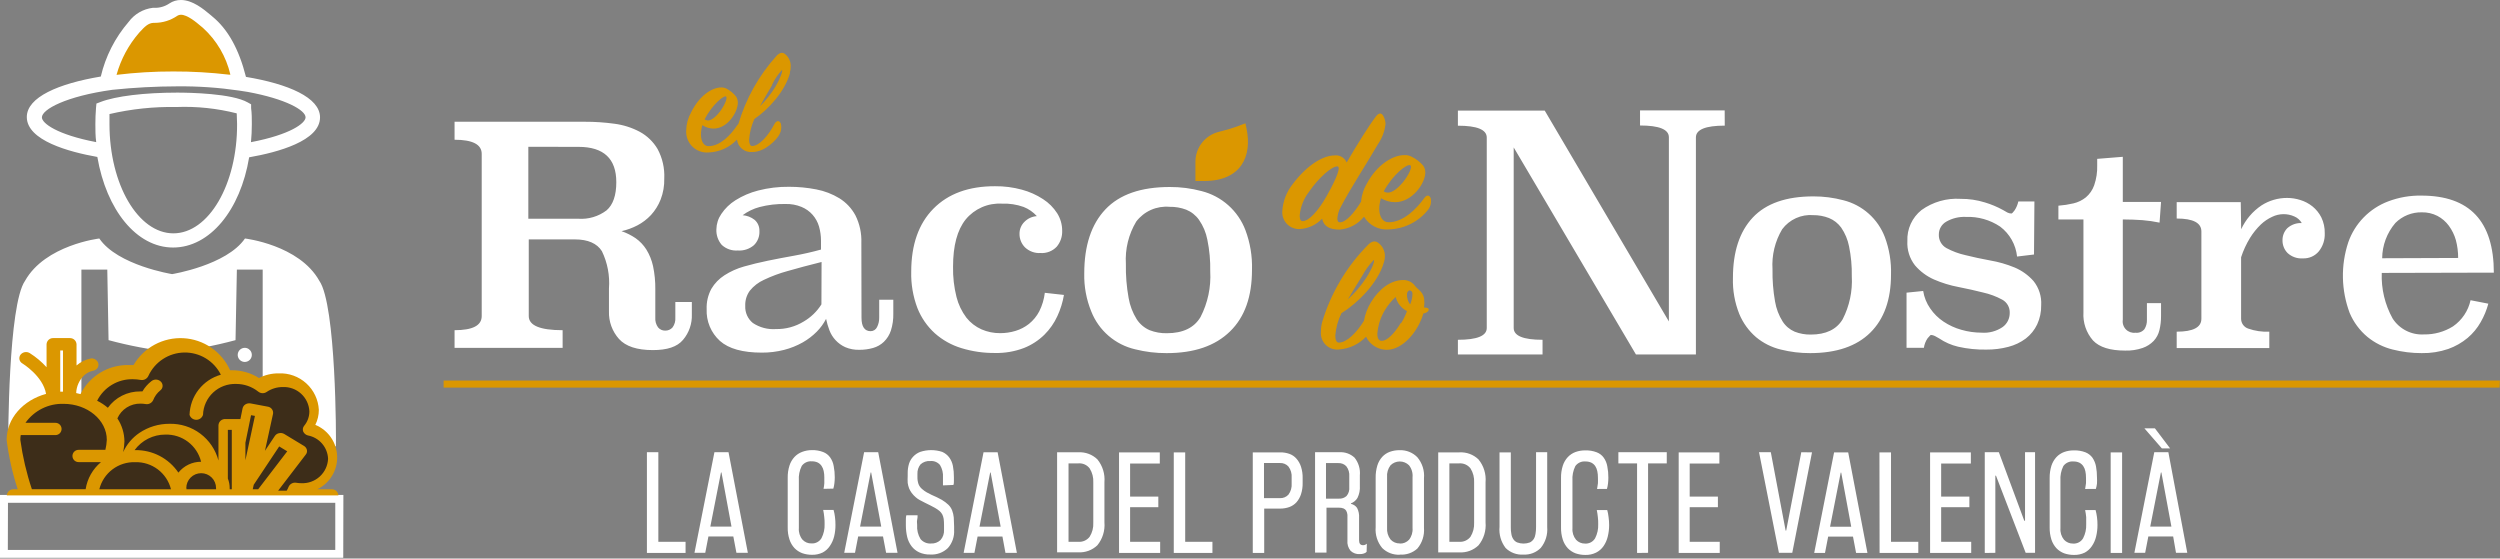
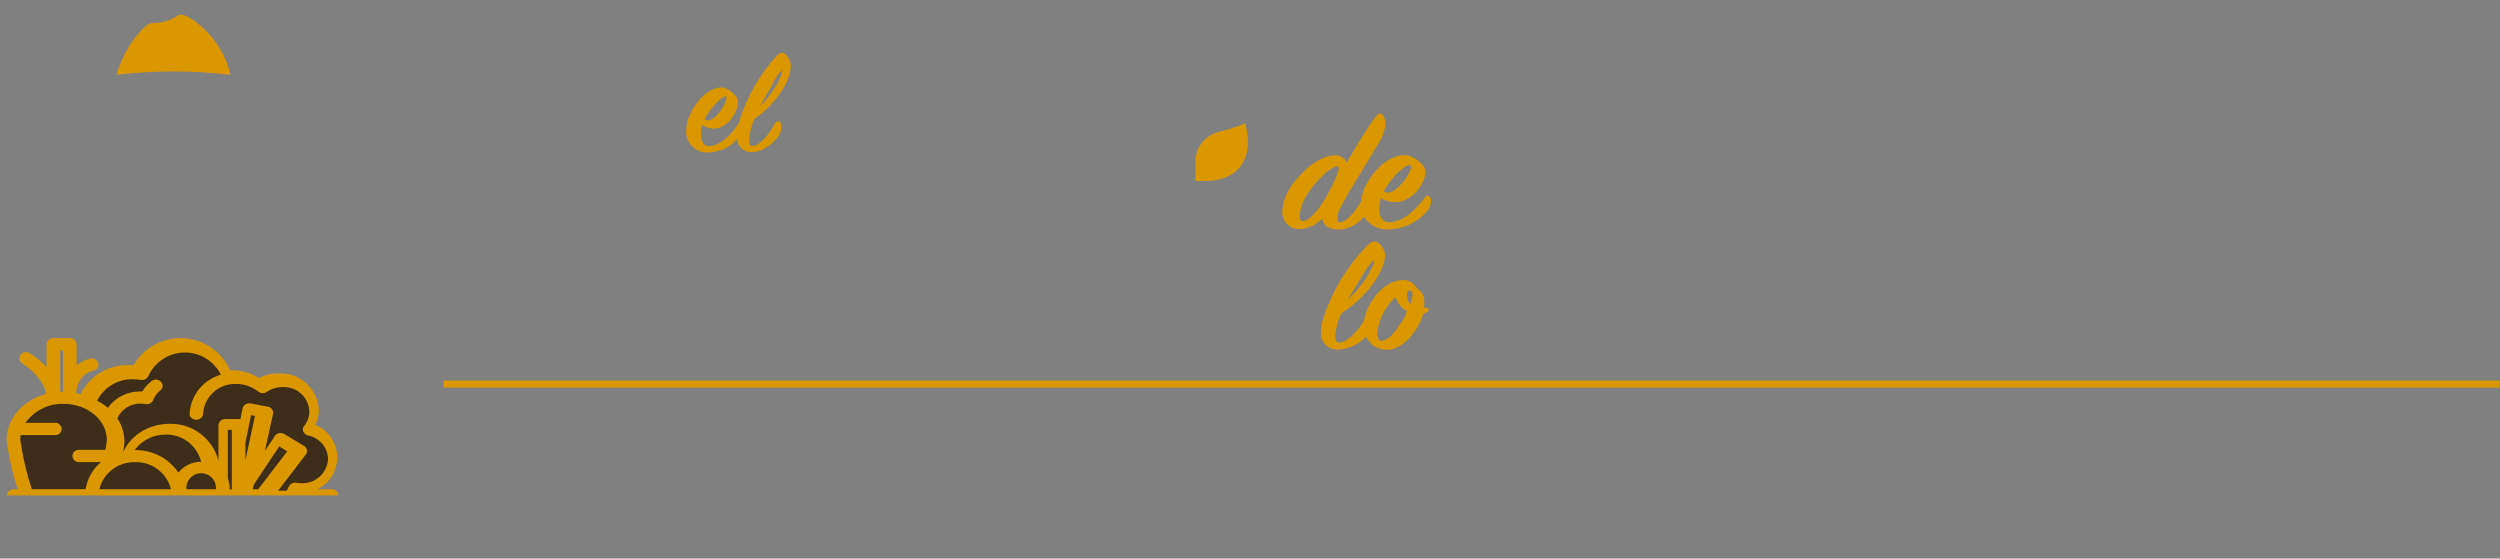
<svg xmlns="http://www.w3.org/2000/svg" width="282" height="63" viewBox="0 0 282 63" fill="none">
  <rect x="0" y="0" width="282" height="63" fill="#808080" stroke="none" />
-   <path d="M213.306 30.968C213.306 33.795 212.529 35.978 210.975 37.517C209.421 39.055 207.161 39.827 204.196 39.832C203.072 39.837 201.952 39.7 200.862 39.426C199.842 39.18 198.892 38.703 198.085 38.034C197.258 37.321 196.609 36.424 196.191 35.416C195.676 34.124 195.432 32.74 195.475 31.35C195.475 28.401 196.22 26.13 197.711 24.539C199.207 22.948 201.482 22.152 204.554 22.152C205.698 22.149 206.837 22.296 207.943 22.59C208.999 22.857 209.975 23.374 210.788 24.099C211.601 24.823 212.227 25.733 212.614 26.751C213.115 28.099 213.35 29.531 213.306 30.968ZM204.554 24.268C203.879 24.212 203.202 24.328 202.585 24.607C201.968 24.885 201.432 25.317 201.029 25.86C200.218 27.222 199.838 28.797 199.939 30.379C199.917 31.595 200.013 32.81 200.225 34.008C200.358 34.811 200.65 35.579 201.084 36.267C201.411 36.776 201.882 37.174 202.437 37.413C203.017 37.64 203.636 37.751 204.259 37.739C205.962 37.739 207.158 37.166 207.848 36.021C208.62 34.521 208.977 32.843 208.882 31.159C208.904 30.026 208.8 28.895 208.572 27.785C208.423 27.03 208.123 26.313 207.689 25.677C207.34 25.195 206.863 24.82 206.312 24.595C205.737 24.37 205.123 24.259 204.506 24.268H204.554ZM229.435 28.708L227.525 28.939C227.456 28.276 227.252 27.635 226.924 27.055C226.597 26.474 226.154 25.967 225.623 25.565C224.48 24.798 223.124 24.414 221.748 24.467C220.978 24.432 220.213 24.617 219.544 25C219.288 25.144 219.075 25.353 218.927 25.606C218.778 25.859 218.7 26.147 218.701 26.441C218.686 26.753 218.758 27.062 218.91 27.335C219.062 27.608 219.287 27.833 219.56 27.984C220.233 28.347 220.954 28.615 221.701 28.78C222.552 28.995 223.483 29.194 224.477 29.377C225.427 29.539 226.356 29.806 227.246 30.172C228.066 30.517 228.798 31.042 229.387 31.708C229.998 32.476 230.304 33.442 230.246 34.421C230.261 35.17 230.106 35.913 229.793 36.593C229.497 37.218 229.058 37.763 228.512 38.185C227.924 38.623 227.256 38.942 226.546 39.124C225.734 39.338 224.896 39.442 224.056 39.434C222.986 39.454 221.917 39.344 220.873 39.108C220.108 38.928 219.383 38.61 218.733 38.169L218.263 37.906C218.119 37.828 217.958 37.785 217.794 37.779C217.794 37.779 217.635 37.906 217.436 38.153C217.213 38.476 217.069 38.847 217.014 39.235H215.057V33.013L216.934 32.822C217.045 33.532 217.318 34.207 217.73 34.795C218.129 35.38 218.637 35.883 219.226 36.275C219.841 36.687 220.518 36.998 221.231 37.198C221.973 37.413 222.742 37.523 223.515 37.525C224.36 37.59 225.201 37.365 225.902 36.888C226.152 36.705 226.354 36.466 226.493 36.189C226.631 35.912 226.701 35.606 226.697 35.297C226.71 34.99 226.636 34.687 226.484 34.421C226.332 34.155 226.108 33.937 225.838 33.793C225.165 33.43 224.444 33.162 223.698 32.997C222.838 32.774 221.915 32.575 220.921 32.376C219.969 32.197 219.04 31.912 218.152 31.525C217.328 31.161 216.597 30.617 216.011 29.934C215.401 29.153 215.096 28.178 215.152 27.189C215.123 26.522 215.252 25.858 215.529 25.251C215.806 24.644 216.222 24.111 216.743 23.695C218.022 22.777 219.58 22.33 221.151 22.43C222.085 22.422 223.014 22.558 223.905 22.836C224.615 23.049 225.3 23.337 225.949 23.695C226.125 23.807 226.284 23.895 226.435 23.974C226.576 24.044 226.731 24.082 226.888 24.085C226.952 24.085 227.071 23.966 227.246 23.727C227.448 23.422 227.59 23.082 227.668 22.725H229.482L229.435 28.708ZM239.452 22.78H243.765L243.598 25.112C242.962 24.979 242.319 24.886 241.672 24.833C240.988 24.786 240.248 24.754 239.452 24.754V36.068C239.422 36.264 239.438 36.464 239.499 36.652C239.559 36.841 239.662 37.013 239.8 37.154C239.938 37.296 240.107 37.404 240.294 37.47C240.481 37.535 240.68 37.557 240.876 37.532C241.067 37.556 241.26 37.531 241.438 37.46C241.616 37.389 241.773 37.275 241.895 37.127C242.091 36.81 242.188 36.441 242.173 36.068V34.191H243.765V35.655C243.769 36.191 243.708 36.725 243.582 37.246C243.475 37.698 243.253 38.114 242.937 38.455C242.589 38.815 242.161 39.088 241.688 39.251C241.051 39.468 240.38 39.568 239.707 39.545C238.028 39.545 236.818 39.172 236.094 38.408C235.327 37.532 234.938 36.387 235.012 35.225V24.754H232.188V23.202C232.761 23.159 233.33 23.071 233.89 22.94C234.399 22.821 234.875 22.59 235.283 22.263C235.712 21.902 236.036 21.432 236.222 20.903C236.474 20.172 236.59 19.4 236.564 18.627V17.919L239.452 17.688V22.78ZM252.804 25.86C253.307 24.77 254.099 23.84 255.095 23.17C255.959 22.615 256.965 22.323 257.991 22.327C258.494 22.328 258.993 22.406 259.471 22.558C259.972 22.71 260.439 22.956 260.848 23.282C261.262 23.619 261.601 24.039 261.843 24.515C262.115 25.078 262.248 25.697 262.232 26.321C262.261 27.056 262.024 27.776 261.564 28.35C261.346 28.612 261.07 28.82 260.758 28.958C260.446 29.096 260.107 29.16 259.766 29.146C259.454 29.169 259.141 29.127 258.845 29.025C258.549 28.922 258.278 28.76 258.047 28.549C257.859 28.36 257.71 28.136 257.61 27.888C257.511 27.641 257.462 27.376 257.466 27.109C257.461 26.858 257.505 26.609 257.597 26.375C257.688 26.142 257.825 25.929 257.999 25.748C258.447 25.343 259.036 25.132 259.639 25.16C259.448 24.824 259.151 24.561 258.795 24.412C258.403 24.237 257.978 24.15 257.549 24.157C257.121 24.164 256.699 24.264 256.313 24.451C255.835 24.669 255.396 24.965 255.016 25.327C254.552 25.776 254.146 26.281 253.806 26.831C253.385 27.518 253.046 28.252 252.796 29.019V35.957C252.796 36.201 252.873 36.439 253.016 36.638C253.159 36.836 253.36 36.985 253.591 37.063C254.357 37.333 255.168 37.452 255.978 37.413V39.259H245.531V37.413C247.385 37.413 248.316 36.928 248.316 35.957V26.107C248.316 25.136 247.385 24.65 245.531 24.65V22.804H252.756L252.804 25.86ZM268.662 30.785C268.594 32.578 269.018 34.355 269.887 35.925C270.264 36.512 270.791 36.988 271.414 37.304C272.036 37.62 272.731 37.765 273.428 37.723C274.582 37.743 275.718 37.428 276.698 36.816C277.709 36.119 278.417 35.064 278.679 33.864L280.684 34.254C280.489 34.981 280.2 35.679 279.825 36.331C279.444 37.008 278.945 37.611 278.353 38.113C277.702 38.655 276.962 39.078 276.165 39.362C275.2 39.692 274.185 39.851 273.165 39.832C272.06 39.834 270.958 39.697 269.887 39.426C268.85 39.168 267.883 38.685 267.054 38.01C266.175 37.28 265.485 36.349 265.041 35.297C264.083 32.74 264.027 29.933 264.882 27.34C265.248 26.286 265.842 25.326 266.62 24.528C267.398 23.729 268.342 23.111 269.386 22.717C270.582 22.262 271.854 22.04 273.133 22.064C278.576 22.064 281.3 24.961 281.305 30.753L268.662 30.785ZM277.279 29.098C277.283 28.422 277.197 27.747 277.024 27.093C276.859 26.506 276.589 25.954 276.229 25.462C275.89 25.002 275.452 24.623 274.947 24.356C274.401 24.077 273.794 23.937 273.181 23.95C272.628 23.939 272.079 24.039 271.566 24.246C271.054 24.452 270.588 24.761 270.197 25.152C269.248 26.261 268.721 27.67 268.709 29.13L277.279 29.098ZM194.552 14.171C192.38 14.171 191.298 14.617 191.298 15.5V39.983H184.534L170.745 16.63V36.999C170.745 37.883 171.827 38.328 173.999 38.328V39.983H164.451V38.328C166.623 38.328 167.706 37.883 167.706 36.999V15.516C167.706 14.625 166.623 14.179 164.451 14.179V12.476H174.246L188.25 36.259V15.484C188.25 14.601 187.168 14.155 184.996 14.155V12.453H194.544L194.552 14.171ZM78.04 35.464C78.078 36.512 77.724 37.536 77.046 38.336C76.377 39.132 75.248 39.49 73.64 39.49C71.853 39.49 70.579 39.071 69.821 38.233C69.059 37.379 68.654 36.265 68.691 35.121V32.544C68.802 31.095 68.528 29.642 67.895 28.334C67.346 27.451 66.304 27.006 64.872 27.006H59.644V35.655C59.644 36.715 60.917 37.246 63.464 37.246V39.243H51.274V37.246C53.311 37.246 54.337 36.721 54.337 35.655V17.354C54.337 16.296 53.311 15.763 51.274 15.763V13.734H65.994C67.098 13.731 68.202 13.806 69.296 13.956C70.297 14.084 71.268 14.392 72.16 14.864C72.995 15.316 73.691 15.988 74.173 16.805C74.723 17.824 74.984 18.974 74.929 20.131C74.951 20.946 74.81 21.758 74.516 22.518C74.264 23.157 73.897 23.745 73.433 24.253C72.991 24.726 72.472 25.121 71.898 25.422C71.332 25.717 70.73 25.936 70.107 26.075C70.671 26.268 71.206 26.536 71.699 26.87C72.181 27.211 72.592 27.644 72.908 28.143C73.264 28.722 73.52 29.357 73.664 30.021C73.845 30.879 73.93 31.754 73.919 32.631V35.814C73.887 36.21 73.997 36.605 74.229 36.928C74.326 37.044 74.448 37.137 74.585 37.201C74.723 37.264 74.873 37.296 75.025 37.294C75.184 37.3 75.342 37.27 75.488 37.207C75.634 37.144 75.764 37.048 75.868 36.928C76.1 36.605 76.21 36.21 76.178 35.814V34.063H78.04V35.464ZM59.596 16.558V24.674H65.238C66.378 24.754 67.509 24.418 68.421 23.727C69.153 23.099 69.519 22.025 69.519 20.545C69.519 17.903 68.102 16.566 65.262 16.566L59.596 16.558ZM97.177 35.838C97.177 36.848 97.527 37.357 98.211 37.357C98.364 37.357 98.514 37.313 98.642 37.229C98.77 37.146 98.872 37.028 98.935 36.888C99.098 36.562 99.18 36.202 99.174 35.838V33.809H100.765V35.36C100.782 36.013 100.69 36.663 100.494 37.286C100.335 37.767 100.062 38.204 99.699 38.559C99.356 38.886 98.938 39.123 98.481 39.251C97.982 39.392 97.465 39.462 96.946 39.458C96.4 39.476 95.857 39.376 95.354 39.164C94.935 38.977 94.559 38.706 94.248 38.368C93.952 38.049 93.72 37.676 93.564 37.27C93.402 36.846 93.275 36.409 93.182 35.965C92.912 36.496 92.56 36.982 92.14 37.405C91.668 37.882 91.132 38.292 90.549 38.623C89.889 38.995 89.182 39.279 88.448 39.466C87.627 39.678 86.782 39.782 85.933 39.776C83.785 39.776 82.202 39.339 81.207 38.455C80.709 38.003 80.316 37.446 80.057 36.824C79.799 36.203 79.681 35.532 79.711 34.859C79.681 34.064 79.865 33.275 80.244 32.575C80.611 31.957 81.118 31.434 81.724 31.048C82.406 30.611 83.149 30.278 83.928 30.061C84.764 29.822 85.655 29.607 86.61 29.409C87.565 29.21 88.543 29.027 89.562 28.844C90.58 28.661 91.599 28.43 92.609 28.151V27.141C92.607 26.603 92.532 26.067 92.386 25.549C92.244 25.062 91.996 24.611 91.662 24.229C91.318 23.839 90.887 23.534 90.405 23.337C89.84 23.106 89.233 22.994 88.623 23.011C87.63 22.988 86.64 23.103 85.679 23.353C84.99 23.537 84.341 23.85 83.769 24.276C84.259 24.311 84.727 24.491 85.114 24.794C85.296 24.951 85.439 25.147 85.534 25.367C85.629 25.588 85.673 25.827 85.663 26.067C85.678 26.361 85.631 26.655 85.524 26.929C85.417 27.203 85.253 27.452 85.042 27.658C84.537 28.089 83.882 28.303 83.22 28.255C82.892 28.28 82.562 28.238 82.251 28.129C81.941 28.021 81.656 27.85 81.414 27.626C80.99 27.135 80.774 26.499 80.809 25.852C80.821 25.236 81.015 24.639 81.366 24.133C81.782 23.512 82.324 22.986 82.958 22.59C83.749 22.092 84.614 21.722 85.52 21.491C86.66 21.197 87.835 21.056 89.013 21.07C90.041 21.07 91.067 21.168 92.076 21.364C92.999 21.539 93.883 21.879 94.686 22.367C95.446 22.84 96.068 23.504 96.492 24.292C96.971 25.249 97.201 26.311 97.161 27.38L97.177 35.838ZM92.673 29.552C91.209 29.918 89.936 30.257 88.854 30.57C87.932 30.821 87.035 31.154 86.172 31.565C85.554 31.844 85.009 32.264 84.581 32.79C84.22 33.288 84.037 33.894 84.064 34.509C84.046 34.875 84.115 35.239 84.264 35.574C84.413 35.908 84.639 36.203 84.923 36.434C85.693 36.946 86.611 37.187 87.533 37.119C88.629 37.14 89.709 36.847 90.644 36.275C91.463 35.801 92.153 35.135 92.657 34.334L92.673 29.552ZM120.013 33.268C119.874 34.093 119.625 34.896 119.273 35.655C118.915 36.437 118.419 37.149 117.808 37.755C117.149 38.402 116.367 38.911 115.509 39.251C114.466 39.649 113.355 39.841 112.239 39.816C110.953 39.829 109.673 39.644 108.443 39.267C107.338 38.932 106.317 38.362 105.452 37.596C104.588 36.812 103.916 35.84 103.486 34.755C102.99 33.448 102.752 32.056 102.786 30.658C102.786 27.602 103.621 25.229 105.292 23.536C106.963 21.844 109.279 21.001 112.239 21.006C113.262 20.995 114.283 21.126 115.27 21.396C116.118 21.622 116.924 21.982 117.657 22.462C118.296 22.872 118.838 23.415 119.249 24.054C119.62 24.645 119.816 25.329 119.814 26.027C119.84 26.685 119.619 27.33 119.193 27.833C118.96 28.078 118.676 28.268 118.361 28.39C118.046 28.513 117.708 28.564 117.371 28.541C117.051 28.561 116.731 28.514 116.43 28.405C116.128 28.295 115.853 28.125 115.62 27.905C115.42 27.703 115.261 27.463 115.155 27.2C115.048 26.936 114.996 26.653 115 26.369C114.997 26.117 115.046 25.867 115.143 25.634C115.24 25.402 115.383 25.192 115.565 25.016C115.936 24.642 116.431 24.415 116.957 24.38C116.547 23.925 116.038 23.571 115.469 23.345C114.684 23.064 113.852 22.937 113.018 22.971C112.245 22.926 111.471 23.063 110.76 23.373C110.05 23.683 109.422 24.156 108.929 24.754C107.974 25.947 107.504 27.722 107.504 30.085C107.482 31.238 107.613 32.388 107.894 33.506C108.107 34.347 108.486 35.137 109.008 35.83C109.461 36.401 110.045 36.854 110.711 37.151C111.376 37.44 112.094 37.586 112.82 37.58C113.404 37.58 113.986 37.495 114.546 37.326C115.101 37.16 115.62 36.89 116.074 36.53C116.55 36.144 116.943 35.665 117.228 35.121C117.558 34.466 117.77 33.758 117.856 33.029L120.013 33.268ZM141.225 30.427C141.225 33.427 140.43 35.742 138.751 37.381C137.072 39.02 134.709 39.832 131.59 39.832C130.396 39.838 129.206 39.693 128.049 39.402C126.941 39.146 125.912 38.625 125.05 37.883C124.188 37.142 123.519 36.202 123.1 35.145C122.54 33.781 122.269 32.315 122.304 30.841C122.304 27.706 123.1 25.297 124.691 23.616C126.282 21.934 128.699 21.094 131.94 21.094C133.154 21.086 134.363 21.241 135.536 21.555C136.655 21.837 137.69 22.385 138.551 23.152C139.413 23.92 140.077 24.884 140.485 25.963C141.019 27.389 141.271 28.905 141.225 30.427ZM131.924 23.329C131.208 23.266 130.488 23.385 129.831 23.676C129.174 23.967 128.602 24.42 128.168 24.992C127.306 26.43 126.898 28.094 126.999 29.767C126.975 31.057 127.079 32.347 127.309 33.618C127.455 34.464 127.763 35.275 128.216 36.005C128.571 36.554 129.08 36.986 129.68 37.246C130.296 37.485 130.953 37.601 131.614 37.588C133.42 37.588 134.693 36.983 135.417 35.766C136.237 34.176 136.616 32.396 136.515 30.61C136.541 29.411 136.432 28.212 136.189 27.037C136.036 26.235 135.716 25.473 135.25 24.802C134.885 24.285 134.38 23.884 133.794 23.648C133.196 23.424 132.562 23.316 131.924 23.329ZM72.972 51.011H74.261V61.116H77.332V62.374H72.972V51.011ZM82.719 60.512H79.91L79.552 62.358H78.335L80.587 51.011H82.178L84.358 62.358H83.069L82.719 60.512ZM80.125 59.398H82.512L81.382 53.295H81.326L80.125 59.398ZM92.896 55.141C92.94 54.931 92.969 54.718 92.983 54.504C92.983 54.321 92.983 54.099 92.983 53.844C92.986 53.603 92.962 53.363 92.912 53.128C92.87 52.923 92.789 52.728 92.673 52.555C92.564 52.394 92.416 52.263 92.243 52.173C92.036 52.079 91.81 52.033 91.583 52.038C91.363 52.017 91.142 52.053 90.941 52.144C90.74 52.235 90.566 52.376 90.437 52.555C90.181 53.067 90.069 53.639 90.111 54.21V59.565C90.073 60.036 90.218 60.504 90.517 60.87C90.645 61.009 90.801 61.12 90.975 61.194C91.15 61.268 91.338 61.304 91.527 61.299C91.754 61.315 91.98 61.267 92.18 61.162C92.381 61.057 92.549 60.898 92.665 60.703C92.918 60.212 93.038 59.663 93.015 59.111C93.015 58.857 93.015 58.594 92.975 58.316C92.95 58.048 92.91 57.783 92.856 57.52H94.026C94.101 57.78 94.154 58.046 94.185 58.316C94.224 58.611 94.242 58.909 94.24 59.207C94.244 59.649 94.194 60.09 94.089 60.52C93.993 60.904 93.828 61.267 93.604 61.594C93.403 61.897 93.129 62.146 92.808 62.318C92.432 62.501 92.017 62.591 91.599 62.581C91.22 62.584 90.843 62.523 90.485 62.397C90.157 62.273 89.861 62.077 89.618 61.825C89.36 61.546 89.168 61.215 89.053 60.854C88.909 60.409 88.842 59.944 88.854 59.477V53.907C88.843 53.436 88.91 52.965 89.053 52.515C89.168 52.154 89.36 51.823 89.618 51.544C89.858 51.289 90.155 51.093 90.485 50.971C90.831 50.841 91.197 50.773 91.567 50.773C92.004 50.759 92.439 50.832 92.848 50.987C93.168 51.108 93.445 51.321 93.644 51.6C93.847 51.89 93.983 52.222 94.041 52.571C94.124 52.99 94.164 53.417 94.161 53.844C94.16 54.067 94.147 54.29 94.121 54.512C94.097 54.717 94.058 54.919 94.002 55.117L92.896 55.141ZM99.603 60.512H96.802L96.445 62.358H95.227L97.471 51.011H99.062L101.242 62.358H99.953L99.603 60.512ZM97.017 59.398H99.404L98.267 53.295H98.211L97.017 59.398ZM106.367 54.751C106.367 54.616 106.367 54.48 106.367 54.329C106.367 54.178 106.367 54.019 106.367 53.852C106.402 53.362 106.285 52.873 106.032 52.451C105.899 52.294 105.73 52.171 105.538 52.093C105.347 52.016 105.14 51.986 104.934 52.006C104.735 51.99 104.535 52.014 104.347 52.079C104.158 52.143 103.984 52.246 103.836 52.38C103.59 52.685 103.466 53.07 103.486 53.462V53.804C103.479 54.074 103.519 54.344 103.606 54.6C103.694 54.829 103.842 55.029 104.035 55.181C104.189 55.318 104.357 55.438 104.537 55.539C104.717 55.644 104.903 55.739 105.093 55.825L105.674 56.088C105.865 56.175 106.056 56.279 106.239 56.382C106.509 56.541 106.76 56.731 106.987 56.947C107.168 57.125 107.309 57.339 107.401 57.576C107.498 57.831 107.56 58.099 107.584 58.371C107.584 58.666 107.624 59.016 107.624 59.414V59.772C107.648 60.142 107.598 60.513 107.478 60.864C107.358 61.215 107.17 61.539 106.924 61.817C106.659 62.072 106.344 62.269 105.998 62.395C105.653 62.521 105.285 62.573 104.918 62.549C104.491 62.562 104.067 62.477 103.677 62.302C103.343 62.145 103.051 61.91 102.826 61.618C102.591 61.308 102.423 60.953 102.332 60.575C102.231 60.145 102.18 59.705 102.181 59.263C102.181 59.08 102.181 58.889 102.181 58.697C102.181 58.507 102.181 58.316 102.237 58.125H103.502C103.502 58.292 103.502 58.467 103.454 58.65C103.407 58.833 103.454 59.024 103.454 59.215C103.413 59.772 103.546 60.328 103.836 60.806C103.979 60.977 104.16 61.112 104.365 61.199C104.569 61.286 104.792 61.323 105.014 61.307C105.21 61.319 105.406 61.29 105.591 61.223C105.776 61.156 105.945 61.052 106.088 60.917C106.229 60.759 106.337 60.574 106.405 60.373C106.473 60.172 106.501 59.959 106.486 59.748V59.223C106.487 58.989 106.474 58.755 106.446 58.523C106.418 58.348 106.365 58.179 106.287 58.021C106.207 57.877 106.102 57.748 105.977 57.639C105.818 57.508 105.647 57.391 105.467 57.289C105.316 57.202 105.141 57.106 104.942 57.011L104.33 56.708C104.123 56.613 103.932 56.509 103.749 56.406C103.591 56.323 103.444 56.222 103.311 56.104C103.136 55.958 102.979 55.792 102.842 55.61C102.724 55.45 102.625 55.276 102.547 55.093C102.472 54.893 102.419 54.684 102.388 54.472C102.374 54.207 102.374 53.942 102.388 53.677V53.39C102.382 53.021 102.433 52.654 102.539 52.3C102.634 52.003 102.794 51.731 103.009 51.505C103.23 51.269 103.502 51.086 103.805 50.971C104.608 50.708 105.475 50.708 106.279 50.971C106.595 51.108 106.869 51.325 107.075 51.6C107.282 51.886 107.424 52.215 107.489 52.563C107.569 52.98 107.606 53.404 107.6 53.828C107.6 53.987 107.6 54.13 107.6 54.273C107.6 54.417 107.6 54.56 107.544 54.703L106.367 54.751ZM113.074 60.52H110.273L109.915 62.366H108.698L110.942 51.019H112.533L114.705 62.366H113.416L113.074 60.52ZM110.488 59.406H112.875L111.745 53.303H111.69L110.488 59.406ZM119.241 51.019H121.628C122.023 50.995 122.418 51.054 122.789 51.191C123.161 51.328 123.499 51.54 123.784 51.815C124.374 52.538 124.659 53.463 124.58 54.393V58.912C124.66 59.847 124.375 60.777 123.784 61.506C123.498 61.779 123.159 61.991 122.788 62.128C122.418 62.265 122.022 62.324 121.628 62.302H119.241V51.019ZM120.53 61.116H121.652C121.891 61.132 122.131 61.089 122.35 60.99C122.57 60.892 122.761 60.741 122.909 60.551C123.209 60.077 123.354 59.521 123.323 58.96V54.433C123.355 53.873 123.214 53.317 122.917 52.841C122.771 52.647 122.579 52.492 122.358 52.392C122.137 52.292 121.894 52.249 121.652 52.268H120.53V61.116ZM126.227 51.027H130.826V52.284H127.476V56.016H130.659V57.21H127.476V61.116H130.866V62.374H126.227V51.027ZM132.401 51.027H133.69V61.116H136.762V62.374H132.401V51.027ZM141.313 51.027H144.408C144.76 51.022 145.11 51.079 145.442 51.194C145.75 51.303 146.024 51.489 146.238 51.735C146.472 52.001 146.648 52.313 146.755 52.65C146.888 53.07 146.949 53.508 146.938 53.947V54.449C146.95 54.888 146.889 55.327 146.755 55.746C146.647 56.082 146.471 56.394 146.238 56.661C146.019 56.899 145.746 57.082 145.442 57.194C145.11 57.312 144.76 57.371 144.408 57.369H142.602V62.374H141.313V51.027ZM142.578 56.191H144.376C144.556 56.199 144.735 56.168 144.902 56.099C145.068 56.03 145.217 55.926 145.339 55.793C145.607 55.428 145.734 54.979 145.697 54.528V53.884C145.734 53.435 145.607 52.988 145.339 52.627C145.218 52.493 145.069 52.387 144.903 52.319C144.736 52.25 144.556 52.219 144.376 52.229H142.578V56.191ZM154.155 62.246C154.069 62.339 153.959 62.405 153.837 62.437C153.696 62.482 153.548 62.504 153.399 62.501C153.208 62.517 153.016 62.492 152.835 62.429C152.654 62.366 152.489 62.266 152.349 62.135C152.214 61.972 152.113 61.784 152.051 61.582C151.99 61.38 151.969 61.167 151.991 60.957V58.729C151.991 58.483 151.991 58.26 151.991 58.077C151.978 57.915 151.932 57.758 151.856 57.615C151.785 57.498 151.679 57.406 151.553 57.353C151.383 57.289 151.202 57.259 151.02 57.265H149.628V62.334H148.339V51.011H151.076C151.389 50.99 151.703 51.034 151.999 51.139C152.294 51.245 152.565 51.41 152.795 51.624C153.246 52.19 153.46 52.909 153.391 53.629V54.791C153.425 55.266 153.332 55.741 153.121 56.167C152.953 56.448 152.695 56.664 152.389 56.78V56.836C152.671 56.894 152.919 57.059 153.081 57.297C153.255 57.641 153.332 58.026 153.304 58.411V60.941C153.304 61.315 153.455 61.498 153.749 61.498C153.834 61.5 153.918 61.484 153.996 61.451C154.062 61.418 154.123 61.378 154.179 61.331L154.155 62.246ZM149.572 56.247H151.036C151.19 56.257 151.345 56.235 151.491 56.185C151.637 56.134 151.772 56.055 151.887 55.952C152.005 55.812 152.094 55.65 152.147 55.475C152.2 55.3 152.218 55.116 152.198 54.934V53.74C152.234 53.33 152.115 52.921 151.864 52.595C151.749 52.473 151.609 52.379 151.453 52.317C151.298 52.255 151.131 52.228 150.964 52.237H149.572V56.247ZM157.895 62.572C157.53 62.59 157.166 62.532 156.825 62.402C156.484 62.272 156.174 62.073 155.914 61.817C155.369 61.161 155.104 60.319 155.174 59.469V53.9C155.164 53.428 155.229 52.959 155.365 52.507C155.474 52.147 155.662 51.816 155.914 51.536C156.15 51.279 156.445 51.083 156.773 50.964C157.133 50.835 157.513 50.773 157.895 50.781C158.262 50.769 158.628 50.833 158.969 50.97C159.31 51.107 159.619 51.313 159.876 51.576C160.153 51.905 160.361 52.285 160.49 52.695C160.618 53.104 160.664 53.536 160.624 53.963V59.533C160.695 60.384 160.426 61.228 159.876 61.88C159.609 62.122 159.296 62.306 158.955 62.422C158.614 62.539 158.254 62.584 157.895 62.557V62.572ZM157.895 61.315C158.089 61.322 158.283 61.288 158.463 61.214C158.642 61.139 158.804 61.028 158.937 60.886C159.234 60.509 159.376 60.034 159.335 59.557V53.828C159.379 53.345 159.236 52.864 158.937 52.483C158.66 52.208 158.285 52.054 157.895 52.054C157.504 52.054 157.13 52.208 156.853 52.483C156.56 52.867 156.421 53.347 156.463 53.828V59.525C156.423 60.001 156.562 60.475 156.853 60.854C156.984 60.999 157.145 61.114 157.325 61.191C157.505 61.268 157.699 61.305 157.895 61.299V61.315ZM162.231 51.027H164.618C165.013 51.003 165.409 51.062 165.78 51.199C166.151 51.336 166.49 51.548 166.775 51.823C167.367 52.545 167.653 53.471 167.57 54.401V58.92C167.654 59.856 167.368 60.787 166.775 61.514C166.489 61.787 166.15 61.999 165.779 62.136C165.408 62.273 165.013 62.332 164.618 62.31H162.231V51.027ZM163.489 61.116H164.602C164.843 61.133 165.085 61.09 165.305 60.991C165.526 60.893 165.719 60.742 165.868 60.551C166.164 60.076 166.309 59.52 166.281 58.96V54.433C166.314 53.873 166.172 53.317 165.876 52.841C165.727 52.648 165.533 52.494 165.311 52.394C165.089 52.294 164.846 52.251 164.602 52.268H163.489V61.116ZM169.146 51.027H170.419V59.485C170.414 59.739 170.436 59.992 170.483 60.241C170.513 60.449 170.589 60.647 170.705 60.822C170.812 60.984 170.964 61.111 171.143 61.188C171.603 61.358 172.108 61.358 172.567 61.188C172.74 61.102 172.887 60.973 172.997 60.814C173.107 60.638 173.178 60.44 173.204 60.233C173.249 59.971 173.271 59.704 173.267 59.438V51.011H174.525V59.453C174.595 60.3 174.335 61.141 173.801 61.801C173.548 62.058 173.243 62.258 172.907 62.389C172.571 62.519 172.211 62.576 171.851 62.557C171.48 62.584 171.108 62.532 170.759 62.402C170.411 62.273 170.094 62.071 169.83 61.809C169.309 61.128 169.065 60.275 169.146 59.422V51.027ZM180.15 55.157C180.198 54.91 180.23 54.695 180.246 54.52C180.261 54.345 180.246 54.114 180.246 53.86C180.248 53.619 180.224 53.379 180.174 53.144C180.133 52.94 180.055 52.746 179.943 52.571C179.831 52.41 179.68 52.279 179.506 52.189C179.298 52.095 179.073 52.049 178.845 52.054C178.626 52.032 178.404 52.069 178.203 52.16C178.002 52.251 177.829 52.392 177.699 52.571C177.446 53.084 177.333 53.655 177.373 54.226V59.581C177.335 60.052 177.48 60.519 177.779 60.886C177.908 61.024 178.064 61.134 178.238 61.208C178.412 61.282 178.6 61.319 178.789 61.315C179.016 61.331 179.242 61.283 179.443 61.178C179.644 61.073 179.811 60.914 179.927 60.719C180.18 60.227 180.301 59.679 180.277 59.127C180.277 58.873 180.277 58.61 180.238 58.331C180.212 58.064 180.173 57.799 180.118 57.536H181.296C181.368 57.797 181.419 58.063 181.447 58.331C181.489 58.627 181.51 58.925 181.511 59.223C181.512 59.665 181.459 60.106 181.352 60.535C181.26 60.92 181.099 61.284 180.874 61.61C180.661 61.917 180.374 62.166 180.039 62.334C179.663 62.518 179.248 62.608 178.829 62.596C178.45 62.6 178.073 62.538 177.715 62.413C177.388 62.288 177.091 62.093 176.848 61.84C176.591 61.562 176.398 61.231 176.283 60.87C176.14 60.425 176.073 59.96 176.084 59.493V53.923C176.073 53.452 176.141 52.981 176.283 52.531C176.398 52.17 176.591 51.839 176.848 51.56C177.089 51.305 177.386 51.109 177.715 50.987C178.072 50.859 178.45 50.797 178.829 50.804C179.266 50.79 179.702 50.863 180.11 51.019C180.431 51.14 180.708 51.353 180.906 51.632C181.109 51.922 181.245 52.254 181.304 52.603C181.387 53.022 181.427 53.448 181.423 53.876C181.423 54.099 181.409 54.322 181.383 54.544C181.36 54.748 181.32 54.951 181.264 55.149L180.15 55.157ZM184.662 62.374V52.268H182.553V51.011H188.011V52.268H185.903V62.358L184.662 62.374ZM189.356 51.027H193.947V52.284H190.597V56.016H193.78V57.21H190.597V61.116H193.987V62.374H189.356V51.027ZM204.394 51.027L202.167 62.358H200.663L198.419 51.011H199.748L201.419 59.851H201.482L203.185 51.011L204.394 51.027ZM209.017 60.528H206.217L205.859 62.374H204.641L206.885 51.027H208.476L210.648 62.374H209.367L209.017 60.528ZM206.431 59.414H208.818L207.689 53.311H207.633L206.431 59.414ZM212.001 51.027H213.306V61.116H216.385V62.374H212.017L212.001 51.027ZM217.714 51.027H222.313V52.284H218.963V56.016H222.146V57.21H218.963V61.116H222.353V62.374H217.714V51.027ZM223.881 62.374V51.011H225.472L228.337 58.737H228.424V51.011H229.554V62.358H228.496L225.146 53.653H225.074V62.358L223.881 62.374ZM235.203 55.157C235.251 54.91 235.283 54.695 235.299 54.52C235.315 54.345 235.299 54.114 235.299 53.86C235.301 53.619 235.277 53.379 235.227 53.144C235.186 52.939 235.105 52.744 234.988 52.571C234.876 52.41 234.726 52.279 234.551 52.189C234.344 52.094 234.118 52.048 233.89 52.054C233.671 52.032 233.45 52.069 233.249 52.16C233.048 52.251 232.874 52.392 232.745 52.571C232.491 53.084 232.379 53.655 232.418 54.226V59.581C232.38 60.052 232.525 60.519 232.824 60.886C232.953 61.024 233.11 61.134 233.284 61.208C233.458 61.282 233.646 61.318 233.835 61.315C234.061 61.332 234.288 61.285 234.489 61.179C234.69 61.074 234.857 60.914 234.972 60.719C235.227 60.228 235.348 59.679 235.323 59.127C235.323 58.873 235.323 58.61 235.323 58.331C235.297 58.064 235.258 57.799 235.203 57.536H236.381C236.452 57.797 236.505 58.063 236.54 58.331C236.579 58.627 236.598 58.925 236.596 59.223C236.597 59.665 236.544 60.106 236.437 60.535C236.345 60.92 236.184 61.284 235.959 61.61C235.756 61.911 235.483 62.16 235.163 62.334C234.787 62.516 234.372 62.606 233.954 62.596C233.572 62.6 233.193 62.538 232.832 62.413C232.504 62.288 232.208 62.093 231.965 61.84C231.71 61.56 231.518 61.229 231.4 60.87C231.261 60.424 231.193 59.96 231.201 59.493V53.923C231.194 53.452 231.261 52.982 231.4 52.531C231.518 52.171 231.71 51.841 231.965 51.56C232.206 51.305 232.503 51.109 232.832 50.987C233.192 50.858 233.572 50.797 233.954 50.804C234.391 50.791 234.826 50.864 235.235 51.019C235.553 51.144 235.829 51.356 236.031 51.632C236.227 51.925 236.363 52.256 236.429 52.603C236.505 53.023 236.542 53.449 236.54 53.876C236.553 54.098 236.553 54.322 236.54 54.544C236.517 54.749 236.475 54.952 236.413 55.149L235.203 55.157ZM238.084 51.027H239.373V62.374H238.084V51.027ZM245.133 60.512H242.332L241.974 62.358H240.757L243.001 51.011H244.592L246.725 62.358H245.452L245.133 60.512ZM241.887 48.314H243.072L244.791 50.582H243.86L241.887 48.314ZM242.547 59.398H244.934L243.805 53.295H243.749L242.547 59.398ZM36.02 31.676C33.753 27.618 27.634 26.902 27.634 26.902C25.557 29.926 19.415 30.92 19.415 30.92C19.415 30.92 13.264 29.934 11.203 26.902C11.203 26.902 5.1 27.626 2.825 31.676C0.923 34.382 0.923 49.523 0.923 50.335L9.119 54.122H9.182V30.411H12.102L12.245 38.368C14.594 39.002 16.988 39.454 19.407 39.721C21.825 39.454 24.219 39.002 26.568 38.368L26.719 30.411H29.631V54.122L37.89 50.327C37.922 49.539 37.922 34.397 36.02 31.676ZM26.814 40.031C26.814 40.188 26.861 40.342 26.948 40.473C27.036 40.604 27.16 40.706 27.306 40.766C27.451 40.826 27.611 40.842 27.765 40.811C27.92 40.781 28.061 40.705 28.173 40.593C28.284 40.482 28.36 40.34 28.39 40.186C28.421 40.032 28.405 39.872 28.345 39.726C28.285 39.581 28.183 39.457 28.052 39.369C27.921 39.282 27.767 39.235 27.61 39.235C27.399 39.235 27.197 39.319 27.047 39.468C26.898 39.617 26.814 39.82 26.814 40.031ZM36.1 13.24C36.1 11.004 32.527 9.469 27.745 8.673C26.95 5.538 25.709 3.294 23.942 1.854L23.727 1.671C22.987 1.05 21.738 0 20.409 0C19.945 -0.006 19.489 0.13 19.104 0.39C18.598 0.733 17.996 0.905 17.386 0.883H17.227C16.688 0.949 16.169 1.124 15.701 1.398C15.234 1.672 14.826 2.038 14.505 2.475C12.979 4.245 11.904 6.358 11.37 8.633C6.596 9.429 3.024 10.965 3.024 13.2C3.024 15.85 7.798 17.139 10.98 17.704C11.999 23.664 15.389 27.921 19.526 27.921C23.663 27.921 27.117 23.719 28.103 17.744C31.342 17.179 36.1 15.89 36.1 13.24ZM19.558 26.321C15.579 26.321 12.349 20.799 12.349 14.004C12.349 13.63 12.349 13.209 12.349 12.866C14.823 12.29 17.36 12.023 19.9 12.071C22.19 11.982 24.482 12.223 26.703 12.787C26.703 13.185 26.743 13.582 26.743 13.98C26.775 20.799 23.536 26.321 19.558 26.321ZM28.31 16.033C28.374 15.375 28.406 14.699 28.406 14.004C28.406 13.399 28.406 12.795 28.326 12.198V11.768L27.944 11.553C26.162 10.535 21.372 10.447 19.988 10.447C16.28 10.447 13.049 10.845 11.354 11.498L10.877 11.681L10.829 12.198C10.781 12.795 10.758 13.399 10.758 14.004C10.758 14.609 10.758 15.373 10.853 16.033C6.413 15.182 4.726 13.901 4.726 13.24C4.726 12.341 7.448 10.853 12.683 10.129C15.126 9.875 17.579 9.745 20.035 9.739C22.357 9.719 24.677 9.879 26.974 10.217L27.944 10.368C32.249 11.164 34.469 12.429 34.469 13.24C34.453 13.901 32.766 15.182 28.326 16.033H28.31ZM38.718 62.923H0V55.825H38.734L38.718 62.923ZM0.883 62.031H37.819V56.716H0.899L0.883 62.031Z" fill="white" />
  <path d="M161.388 22.359C161.213 21.953 160.926 21.993 160.68 22.311C159.781 23.568 158.293 25.072 156.63 25.072C155.977 25.072 155.579 24.444 155.579 23.552C155.582 23.147 155.649 22.744 155.778 22.359C156.257 22.654 156.808 22.808 157.37 22.805C159.303 22.805 160.775 20.672 160.775 19.463C160.777 19.198 160.702 18.938 160.56 18.715C160.187 18.266 159.72 17.905 159.192 17.657C158.946 17.533 158.671 17.478 158.396 17.497C157.115 17.497 155.333 18.572 154.195 20.68C153.818 21.31 153.59 22.017 153.527 22.749C152.795 23.958 151.84 25.08 151.14 25.08C150.941 25.08 150.853 24.937 150.853 24.635C150.887 24.179 151.02 23.736 151.243 23.338C152.277 21.333 154.147 18.492 155.428 16.272C155.901 15.591 156.196 14.804 156.288 13.98C156.278 13.704 156.21 13.433 156.089 13.185C155.866 12.699 155.556 12.652 155.166 13.185C154.434 14.14 153.009 16.423 151.903 18.333C151.792 18.061 151.593 17.835 151.337 17.691C151.082 17.546 150.785 17.492 150.495 17.537C149.357 17.537 147.527 18.484 145.809 20.776C145.126 21.634 144.72 22.681 144.647 23.775C144.621 24.046 144.654 24.318 144.744 24.574C144.833 24.831 144.977 25.064 145.165 25.26C145.353 25.456 145.581 25.609 145.834 25.708C146.086 25.807 146.357 25.851 146.628 25.836C147.582 25.779 148.478 25.36 149.134 24.666C149.31 25.558 150.034 25.9 151.116 25.9C151.648 25.854 152.165 25.701 152.636 25.451C153.108 25.201 153.524 24.858 153.861 24.444C154.146 24.925 154.563 25.315 155.061 25.568C155.56 25.822 156.121 25.929 156.678 25.876C157.527 25.85 158.36 25.639 159.12 25.259C159.88 24.878 160.548 24.337 161.078 23.672C161.222 23.489 161.325 23.277 161.379 23.05C161.432 22.823 161.436 22.587 161.388 22.359ZM159.096 18.651C159.343 18.834 158.882 19.781 158.237 20.577C157.799 21.118 157.099 21.73 156.566 21.73C156.394 21.728 156.226 21.678 156.081 21.587C157.139 19.646 158.77 18.404 159.096 18.651ZM146.93 24.945C146.692 24.945 146.604 24.682 146.604 24.316C146.689 23.364 147.039 22.454 147.615 21.691C148.784 19.988 150.232 18.755 150.853 18.77C151.267 18.77 150.853 19.964 149.683 22.049C148.697 23.815 147.639 24.945 146.93 24.945ZM160.632 34.692C160.823 33.061 160.234 32.926 159.653 32.305C159.504 32.078 159.299 31.893 159.058 31.768C158.817 31.642 158.548 31.581 158.277 31.589C156.9 31.589 155.587 32.552 154.649 34.087C154.254 34.731 153.984 35.444 153.853 36.188C153.057 37.485 151.927 38.647 151.02 38.647C150.75 38.647 150.622 38.32 150.622 37.851C150.692 36.974 150.926 36.118 151.315 35.329C153.145 34.199 155.42 31.931 156.089 29.64C156.176 29.383 156.219 29.114 156.216 28.844C156.213 28.574 156.15 28.309 156.031 28.067C155.913 27.825 155.742 27.612 155.532 27.443C155.134 27.093 154.736 27.213 154.362 27.571C151.927 30.013 150.134 33.02 149.142 36.323C149.048 36.681 148.999 37.051 148.999 37.421C148.974 37.696 149.012 37.973 149.108 38.231C149.204 38.49 149.357 38.723 149.556 38.915C149.754 39.106 149.993 39.251 150.255 39.338C150.516 39.425 150.794 39.453 151.068 39.418C152.22 39.333 153.299 38.819 154.092 37.978C154.174 38.157 154.278 38.326 154.402 38.48C154.647 38.786 154.958 39.033 155.312 39.203C155.667 39.372 156.054 39.459 156.447 39.458C156.701 39.46 156.954 39.42 157.195 39.339C158.786 38.838 160.115 36.952 160.552 35.36C160.761 35.337 160.955 35.241 161.102 35.09C161.221 34.859 161.173 34.692 160.632 34.692ZM153.63 31.159C153.988 30.485 154.438 29.864 154.967 29.313C155.094 29.393 154.824 30.236 154.115 31.334C153.525 32.233 152.825 33.053 152.031 33.777C152.206 33.451 153.121 32.003 153.63 31.159ZM158.014 36.427C157.219 37.732 156.423 38.448 155.866 38.448C155.556 38.448 155.365 38.217 155.365 37.652C155.436 36.693 155.736 35.765 156.24 34.947C156.565 34.408 156.967 33.92 157.433 33.498C157.52 33.839 157.678 34.158 157.897 34.432C158.117 34.707 158.393 34.931 158.706 35.09C158.539 35.567 158.318 36.024 158.046 36.45L158.014 36.427ZM159.041 34.31C158.813 33.993 158.696 33.61 158.706 33.22C158.706 32.91 158.889 32.758 159.017 32.758C159.144 32.758 159.327 32.87 159.327 33.156C159.32 33.554 159.234 33.946 159.073 34.31H159.041ZM89.092 8.188C89.166 7.946 89.201 7.693 89.196 7.44C89.197 7.196 89.145 6.955 89.045 6.733C88.945 6.51 88.798 6.312 88.615 6.151C88.281 5.833 87.963 5.936 87.62 6.27C85.615 8.481 84.135 11.117 83.292 13.98C83.249 14.014 83.211 14.055 83.18 14.1C82.448 15.198 81.263 16.487 79.918 16.487C79.385 16.487 79.067 15.938 79.067 15.158C79.071 14.805 79.125 14.454 79.226 14.116C79.598 14.365 80.035 14.501 80.483 14.506C82.075 14.506 83.228 12.644 83.228 11.585C83.228 11.354 83.168 11.126 83.053 10.925C82.759 10.541 82.384 10.226 81.955 10.002C81.765 9.901 81.55 9.854 81.335 9.867C80.308 9.867 78.876 10.798 77.953 12.684C77.606 13.305 77.417 14.001 77.404 14.713C77.382 15.05 77.433 15.388 77.554 15.703C77.675 16.019 77.863 16.304 78.105 16.54C78.347 16.776 78.637 16.957 78.956 17.07C79.274 17.183 79.614 17.226 79.95 17.195C81.162 17.151 82.307 16.627 83.133 15.739C83.179 16.153 83.386 16.532 83.709 16.796C84.031 17.059 84.445 17.185 84.859 17.147C86.347 17.147 87.652 15.691 87.923 15.158C88.115 14.806 88.177 14.398 88.098 14.004C87.971 13.551 87.581 13.551 87.35 14.004C86.681 15.285 85.655 16.471 84.835 16.471C84.605 16.471 84.501 16.169 84.501 15.739C84.56 14.939 84.76 14.155 85.09 13.424C86.642 12.381 88.575 10.296 89.124 8.188H89.092ZM87.071 9.588C87.365 8.968 87.748 8.394 88.209 7.886C88.313 7.957 88.082 8.737 87.485 9.747C86.991 10.57 86.395 11.326 85.711 11.999C85.862 11.697 86.642 10.368 87.103 9.588H87.071ZM81.9 10.893C82.098 11.052 81.724 11.888 81.215 12.58C80.857 13.057 80.292 13.591 79.862 13.591C79.723 13.585 79.588 13.541 79.473 13.463C80.356 11.784 81.669 10.686 81.931 10.893H81.9ZM281.957 43.723H50.04V42.927H281.989L281.957 43.723ZM135.791 20.418H134.844V18.245C134.844 17.469 135.105 16.715 135.583 16.103C136.062 15.492 136.732 15.058 137.486 14.872C137.836 14.784 138.186 14.697 138.536 14.593C139.117 14.418 139.69 14.227 140.255 13.996L140.485 13.909L140.613 14.537C141.249 17.577 140.032 20.418 135.823 20.418H135.791ZM0.772 55.881H38.169C38.164 55.783 38.139 55.686 38.096 55.598C38.053 55.509 37.992 55.43 37.918 55.366C37.844 55.301 37.757 55.252 37.664 55.222C37.57 55.191 37.471 55.18 37.373 55.189H35.782C36.474 54.855 37.056 54.328 37.455 53.671C37.855 53.014 38.055 52.255 38.032 51.487C38.01 50.718 37.765 49.973 37.327 49.34C36.89 48.708 36.278 48.216 35.567 47.924C35.829 47.401 35.965 46.823 35.965 46.237C35.907 45.09 35.398 44.013 34.548 43.241C33.698 42.468 32.577 42.064 31.429 42.116C30.658 42.109 29.896 42.289 29.209 42.641C28.3 42.066 27.246 41.762 26.17 41.766H25.955C25.494 40.737 24.759 39.856 23.83 39.218C22.901 38.58 21.814 38.21 20.688 38.149C19.563 38.089 18.442 38.339 17.45 38.873C16.458 39.407 15.632 40.204 15.062 41.177H14.513C13.39 41.154 12.284 41.45 11.322 42.03C10.36 42.61 9.582 43.451 9.079 44.455C8.919 44.407 8.757 44.367 8.593 44.336C8.624 43.567 8.955 42.841 9.516 42.315C9.784 42.077 10.107 41.91 10.455 41.829C10.615 41.808 10.765 41.739 10.885 41.63C10.955 41.57 11.011 41.496 11.049 41.412C11.087 41.328 11.107 41.237 11.108 41.145C11.107 41.052 11.087 40.96 11.049 40.875C11.01 40.79 10.954 40.714 10.885 40.652C10.756 40.525 10.587 40.447 10.408 40.429H10.28C9.67 40.542 9.101 40.817 8.633 41.225V38.837C8.625 38.645 8.541 38.463 8.399 38.332C8.258 38.201 8.07 38.131 7.877 38.137H6.047C5.949 38.129 5.849 38.14 5.755 38.171C5.661 38.202 5.574 38.252 5.499 38.317C5.425 38.383 5.365 38.462 5.322 38.552C5.279 38.641 5.255 38.739 5.252 38.837V41.423C4.696 40.809 4.059 40.273 3.358 39.832C3.189 39.727 2.986 39.689 2.79 39.725C2.594 39.762 2.419 39.871 2.3 40.031C2.247 40.108 2.21 40.194 2.193 40.286C2.175 40.377 2.177 40.471 2.198 40.562C2.219 40.652 2.259 40.737 2.315 40.812C2.371 40.886 2.441 40.948 2.522 40.994C2.522 40.994 4.854 42.41 5.196 44.431C2.618 45.131 0.748 47.192 0.748 49.619C0.984 51.511 1.402 53.377 1.997 55.189H1.504C1.316 55.188 1.136 55.26 1 55.389C0.864 55.518 0.782 55.694 0.772 55.881ZM6.795 39.53H7.105V44.177H6.795V39.53ZM25.987 8.419H25.812C23.736 8.176 21.648 8.057 19.558 8.061C17.414 8.057 15.273 8.184 13.145 8.443C13.634 6.679 14.512 5.048 15.715 3.668C16.335 2.992 16.717 2.61 17.306 2.578H17.449C18.359 2.576 19.246 2.299 19.995 1.783C20.116 1.704 20.257 1.662 20.401 1.663C21.133 1.663 22.128 2.499 22.661 2.952L22.892 3.143C24.436 4.546 25.516 6.386 25.987 8.419Z" fill="#DB9700" />
  <path d="M2.339 49.078H6.254C6.438 49.078 6.614 49.005 6.744 48.875C6.873 48.745 6.946 48.569 6.946 48.386C6.946 48.202 6.873 48.026 6.744 47.896C6.614 47.766 6.438 47.694 6.254 47.694H2.872C3.357 47.011 4.003 46.458 4.752 46.084C5.502 45.711 6.332 45.528 7.169 45.553C9.858 45.553 12.047 47.375 12.047 49.611C12.03 49.992 11.976 50.37 11.887 50.741H8.864C8.68 50.741 8.504 50.814 8.374 50.944C8.245 51.074 8.172 51.25 8.172 51.433C8.172 51.617 8.245 51.793 8.374 51.923C8.504 52.053 8.68 52.125 8.864 52.125H11.394C10.463 52.899 9.847 53.985 9.66 55.181H3.596C2.989 53.369 2.553 51.504 2.292 49.611C2.292 49.432 2.308 49.254 2.339 49.078ZM10.957 45.203C11.391 45.418 11.797 45.685 12.166 45.999C12.583 45.419 13.133 44.949 13.77 44.628C14.407 44.307 15.113 44.144 15.826 44.153H16.065C16.327 43.704 16.672 43.309 17.083 42.991C17.239 42.866 17.435 42.804 17.634 42.818C17.833 42.831 18.02 42.918 18.157 43.063C18.222 43.129 18.272 43.209 18.303 43.297C18.335 43.384 18.347 43.477 18.34 43.57C18.332 43.663 18.305 43.753 18.26 43.834C18.215 43.915 18.153 43.986 18.078 44.041C17.722 44.329 17.448 44.705 17.282 45.131C17.207 45.291 17.082 45.422 16.925 45.503C16.768 45.583 16.588 45.609 16.415 45.577C16.231 45.545 16.045 45.529 15.858 45.529C15.306 45.517 14.763 45.668 14.297 45.964C13.831 46.26 13.463 46.687 13.24 47.192C13.751 47.962 14.027 48.863 14.036 49.786C14.023 50.193 13.975 50.597 13.893 50.996C14.293 50.12 14.926 49.372 15.723 48.831C16.724 48.157 17.905 47.799 19.112 47.805C20.366 47.772 21.594 48.164 22.598 48.916C23.602 49.669 24.322 50.738 24.642 51.95V47.972C24.646 47.873 24.67 47.776 24.713 47.686C24.755 47.597 24.816 47.517 24.89 47.451C24.965 47.386 25.051 47.336 25.146 47.305C25.24 47.275 25.339 47.263 25.438 47.272H27.117L27.363 46.062C27.385 45.969 27.424 45.88 27.48 45.802C27.537 45.724 27.608 45.659 27.69 45.609C27.862 45.507 28.065 45.471 28.263 45.505L30.204 45.871C30.296 45.884 30.384 45.915 30.463 45.962C30.543 46.009 30.613 46.071 30.668 46.145C30.724 46.219 30.764 46.303 30.787 46.393C30.809 46.482 30.814 46.576 30.801 46.667L29.886 50.852L31 49.181C31.054 49.097 31.125 49.026 31.209 48.971C31.292 48.916 31.386 48.879 31.485 48.863C31.686 48.817 31.897 48.852 32.074 48.959L34.294 50.303C34.375 50.352 34.446 50.416 34.502 50.493C34.558 50.569 34.598 50.657 34.62 50.749C34.639 50.84 34.638 50.935 34.616 51.026C34.594 51.117 34.552 51.202 34.493 51.274L31.374 55.348H32.337C32.425 55.207 32.499 55.058 32.559 54.902C32.634 54.742 32.76 54.612 32.917 54.531C33.074 54.45 33.253 54.424 33.426 54.457C33.613 54.489 33.802 54.504 33.992 54.505C34.754 54.539 35.499 54.271 36.064 53.758C36.629 53.245 36.968 52.529 37.007 51.767C36.986 51.133 36.748 50.525 36.335 50.043C35.921 49.561 35.355 49.235 34.731 49.118C34.615 49.089 34.506 49.033 34.414 48.956C34.321 48.879 34.248 48.782 34.198 48.672C34.159 48.564 34.148 48.448 34.167 48.335C34.187 48.222 34.236 48.116 34.31 48.028C34.691 47.57 34.9 46.992 34.898 46.397C34.861 45.635 34.524 44.919 33.96 44.407C33.397 43.893 32.652 43.625 31.891 43.659C31.247 43.656 30.617 43.847 30.085 44.208C29.942 44.308 29.77 44.358 29.597 44.351C29.423 44.344 29.256 44.28 29.122 44.169C28.416 43.609 27.54 43.306 26.639 43.309C26.165 43.291 25.691 43.367 25.246 43.533C24.8 43.698 24.392 43.95 24.045 44.274C23.697 44.598 23.417 44.987 23.221 45.42C23.024 45.852 22.915 46.319 22.9 46.794C22.849 46.956 22.748 47.098 22.612 47.199C22.475 47.3 22.31 47.354 22.14 47.354C21.97 47.354 21.805 47.3 21.668 47.199C21.531 47.098 21.43 46.956 21.38 46.794C21.412 45.762 21.771 44.767 22.406 43.953C23.042 43.139 23.919 42.549 24.913 42.267C24.53 41.502 23.938 40.861 23.207 40.418C22.475 39.975 21.633 39.748 20.778 39.763C19.923 39.778 19.089 40.034 18.373 40.503C17.658 40.971 17.089 41.632 16.733 42.41C16.659 42.57 16.533 42.701 16.376 42.781C16.219 42.862 16.039 42.888 15.866 42.856C15.577 42.805 15.284 42.779 14.991 42.776C14.157 42.757 13.336 42.975 12.622 43.405C11.908 43.834 11.33 44.458 10.957 45.203ZM28.509 55.189H29.122L32.4 50.908L31.493 50.359L28.621 54.68L28.509 55.189ZM28.756 46.914L28.318 46.834L27.682 49.945V49.993V51.919L28.756 46.914ZM25.907 55.053V55.189H26.146V48.489H25.701V53.9C25.701 53.9 25.701 53.956 25.701 53.979C25.838 54.321 25.908 54.685 25.907 55.053ZM20.123 53.311C20.43 52.927 20.82 52.617 21.264 52.405C21.707 52.193 22.193 52.084 22.685 52.086C22.465 51.189 21.943 50.395 21.207 49.837C20.471 49.28 19.566 48.992 18.643 49.022C17.969 49.02 17.304 49.178 16.702 49.482C16.101 49.786 15.579 50.229 15.182 50.773H15.253C16.212 50.759 17.159 50.983 18.009 51.426C18.859 51.869 19.585 52.517 20.123 53.311ZM15.245 52.133C14.324 52.104 13.42 52.391 12.685 52.947C11.949 53.503 11.426 54.294 11.203 55.189H19.287C19.063 54.295 18.54 53.505 17.805 52.949C17.069 52.393 16.166 52.106 15.245 52.133ZM21.03 55.053C21.03 55.101 21.03 55.141 21.03 55.189H24.372C24.372 55.141 24.372 55.101 24.372 55.053C24.372 54.608 24.195 54.181 23.88 53.866C23.565 53.551 23.138 53.375 22.693 53.375C22.247 53.375 21.82 53.551 21.506 53.866C21.191 54.181 21.014 54.608 21.014 55.053H21.03Z" fill="#3D2D19" />
</svg>